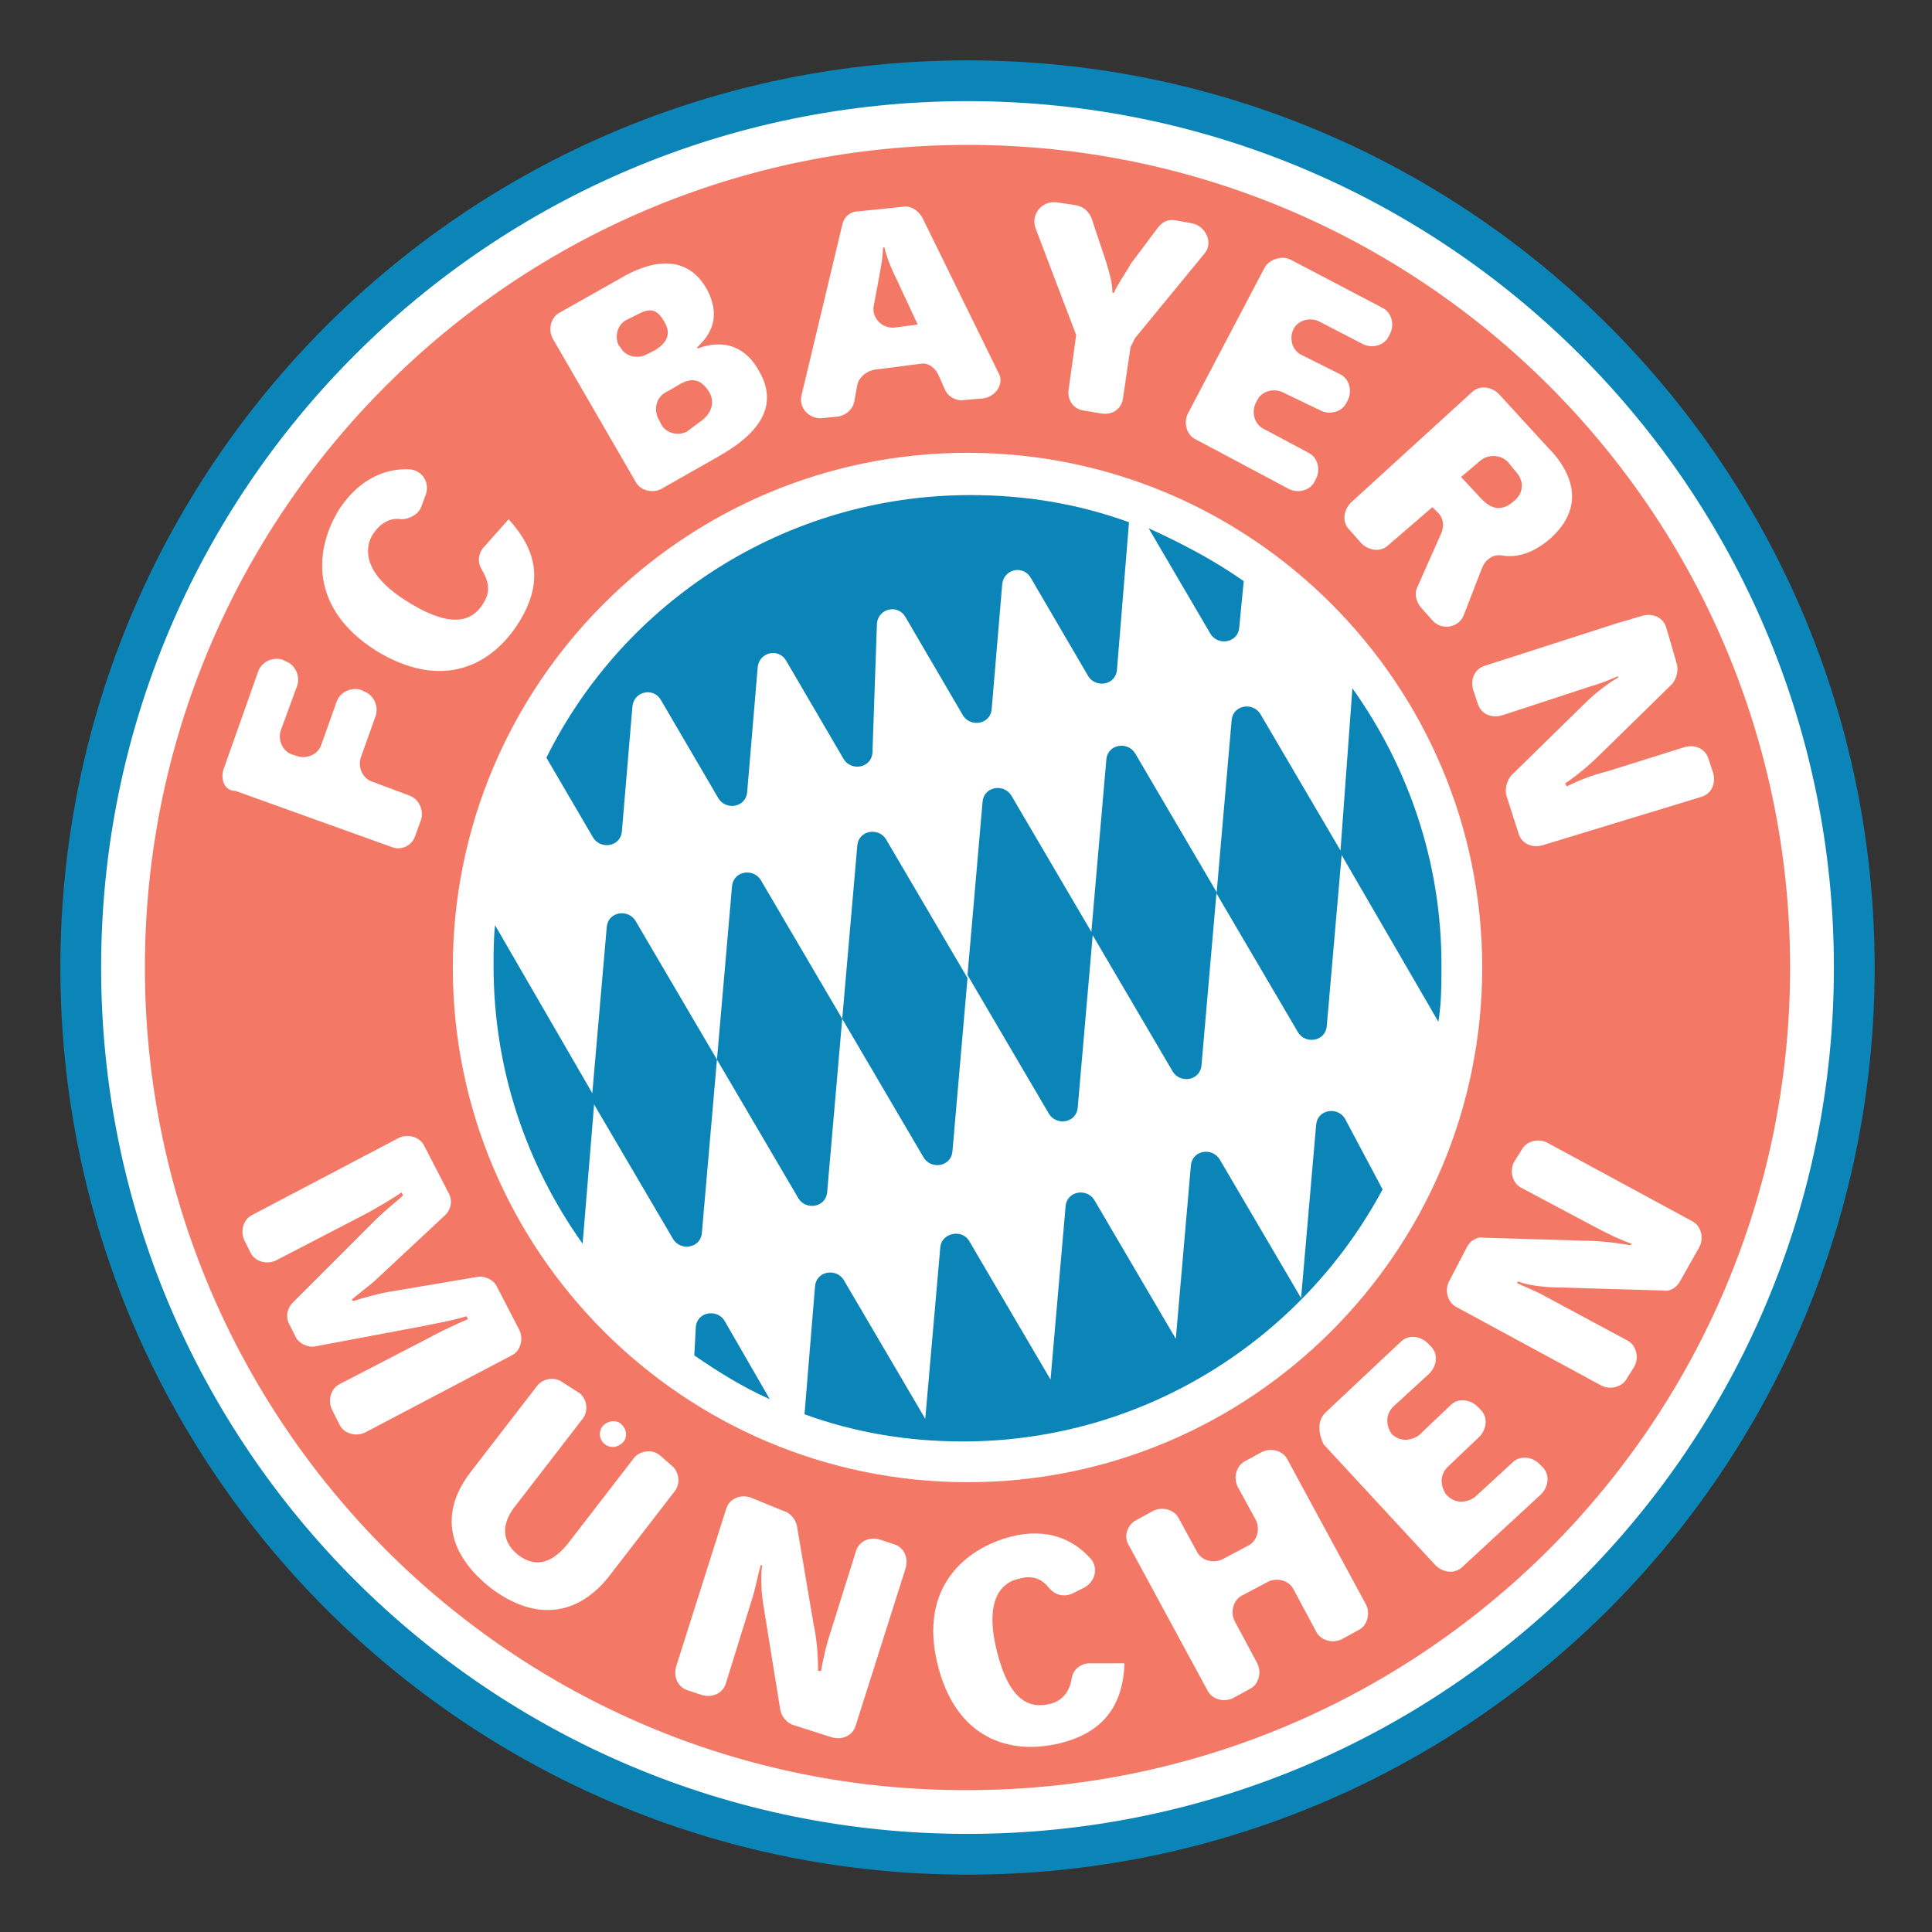
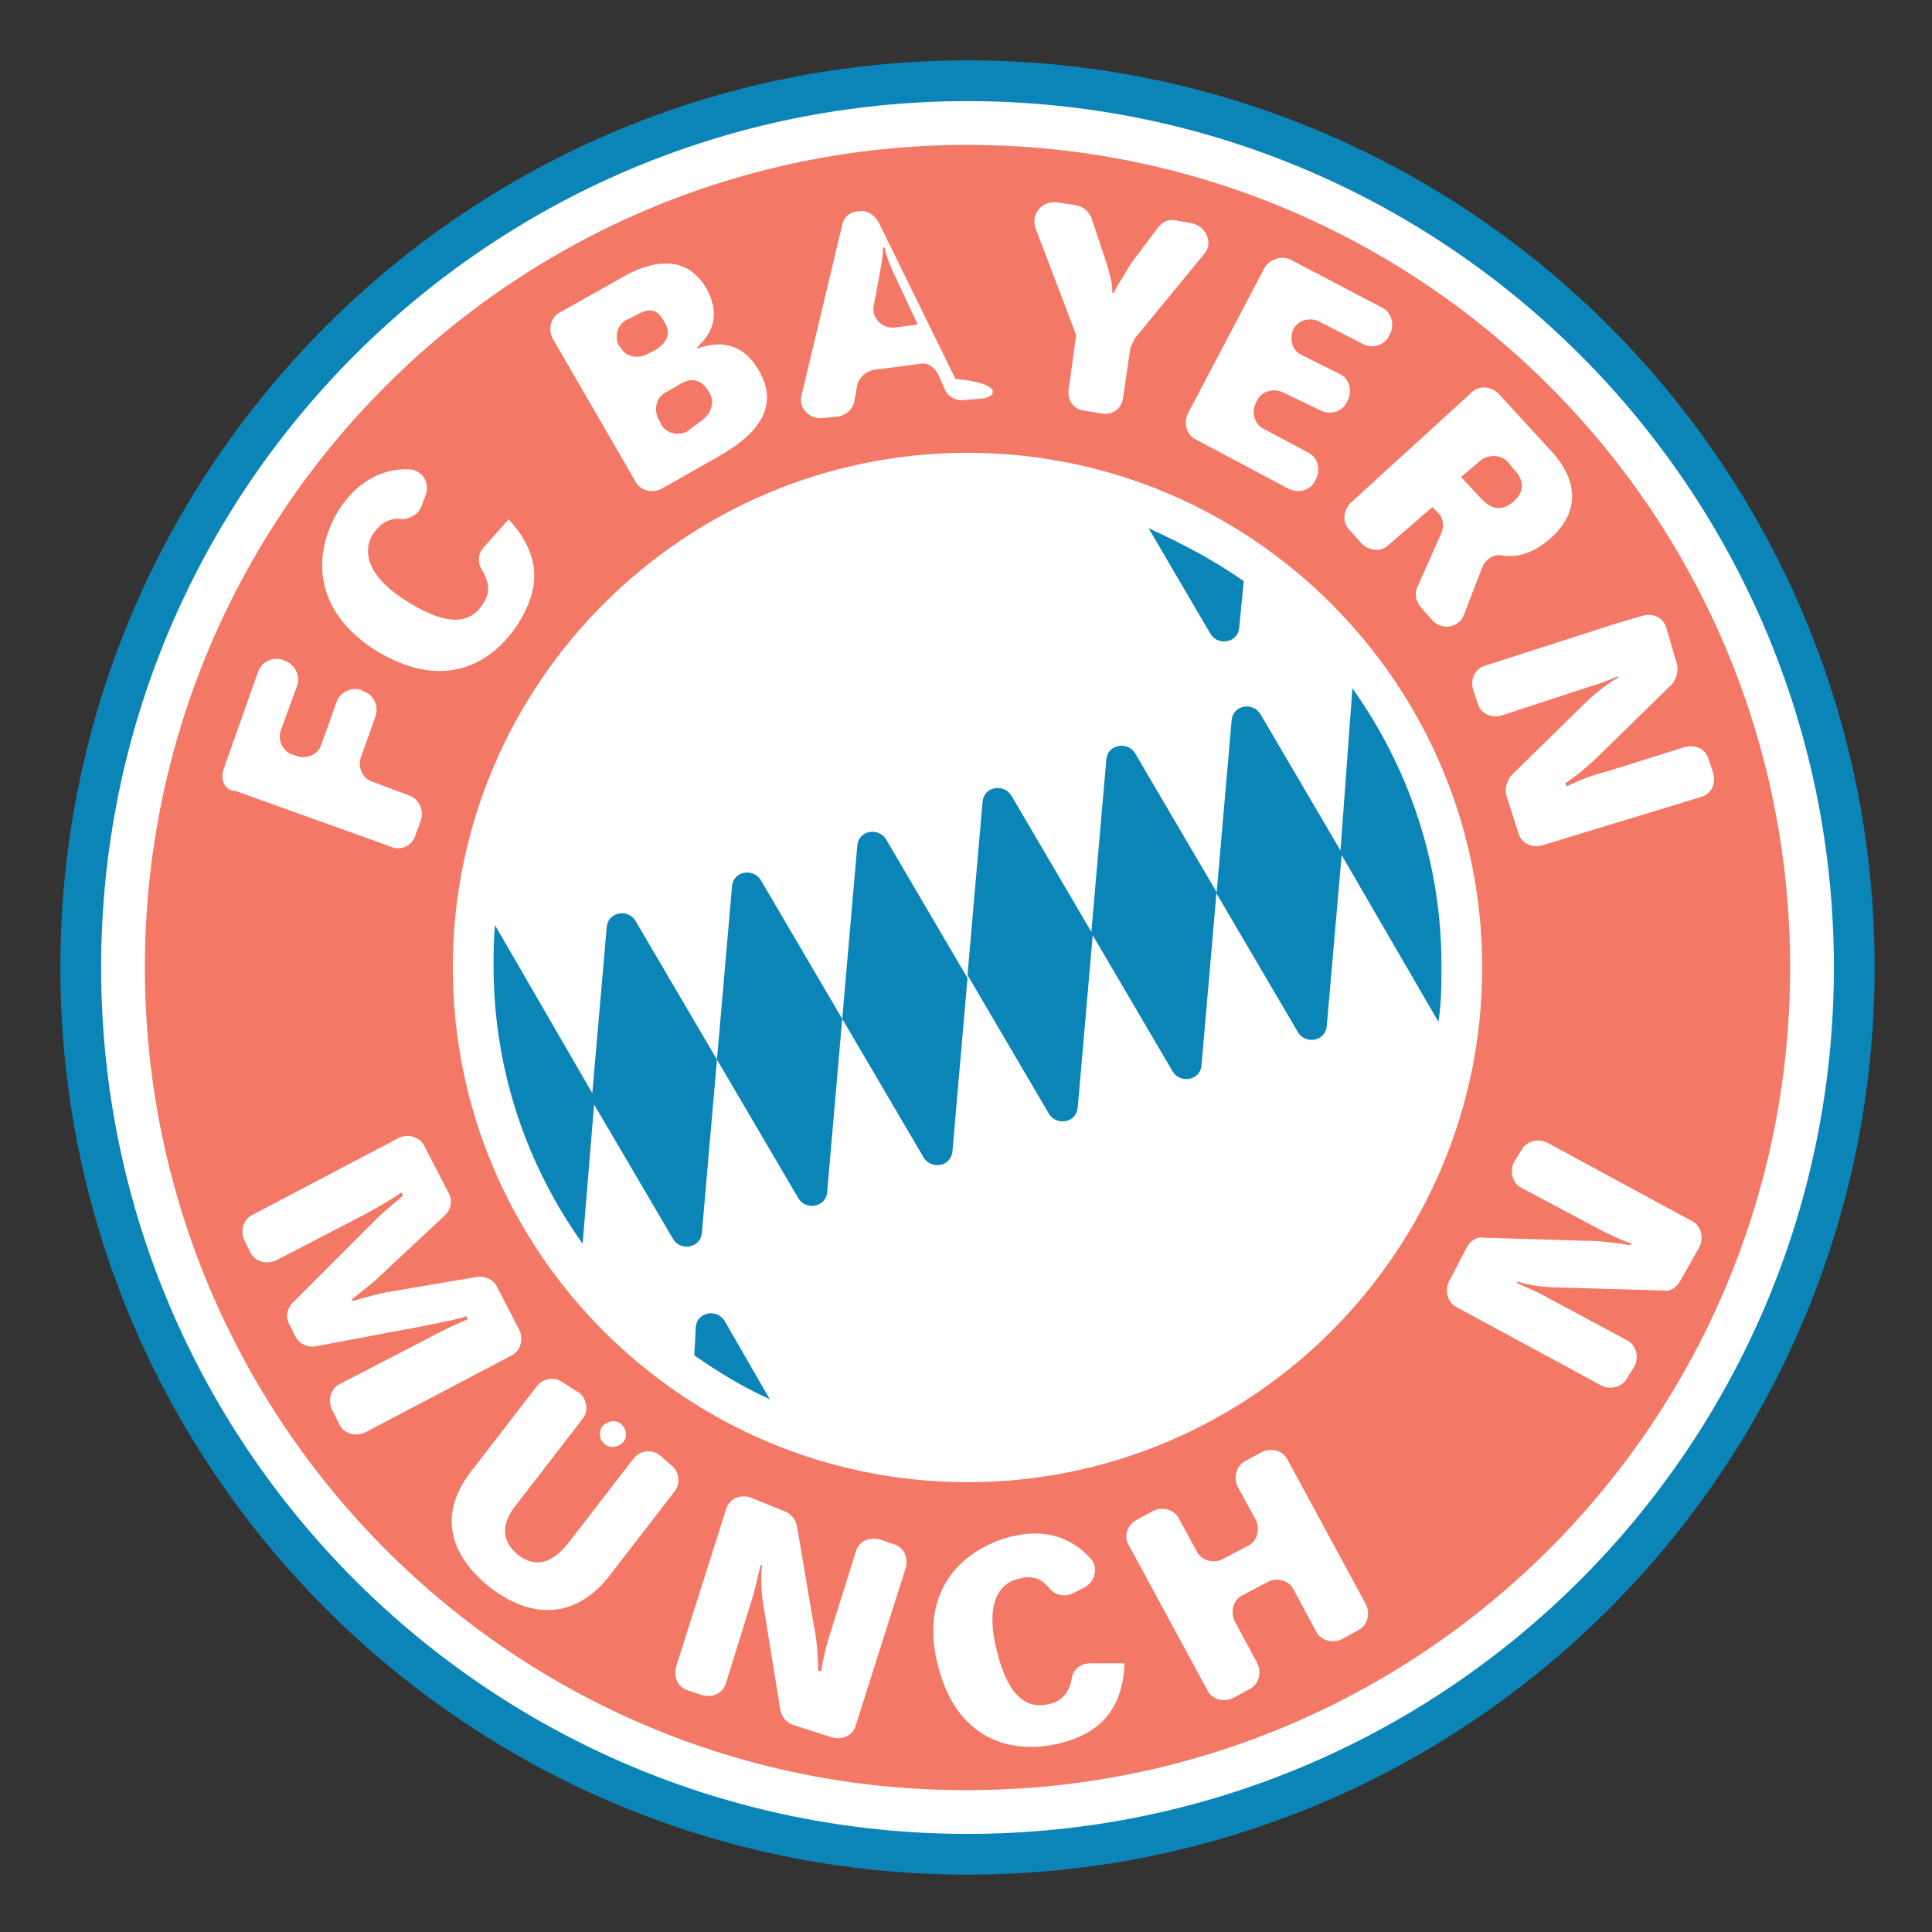
<svg xmlns="http://www.w3.org/2000/svg" enable-background="new 0 0 128 128" id="Слой_1" version="1.1" viewBox="0 0 128 128" xml:space="preserve">
  <rect x="0" y="0" width="128" height="128" fill="#333333" stroke="none" />
  <g>
    <g>
      <g>
        <g>
          <g>
            <path d="M4,64.1C4,30.9,30.9,4,64.1,4c33.2,0,60.1,26.9,60.1,60.1c0,33.2-26.9,60.1-60.1,60.1       C30.9,124.2,4,97.3,4,64.1" fill="#0B85B7" />
          </g>
        </g>
      </g>
      <g>
        <g>
          <g>
            <path d="M6.7,64.1c0-31.7,25.7-57.4,57.4-57.4c31.7,0,57.4,25.7,57.4,57.4c0,31.7-25.7,57.4-57.4,57.4       C32.4,121.5,6.7,95.8,6.7,64.1" fill="#FFFFFF" />
          </g>
        </g>
      </g>
      <g>
        <g>
          <g>
            <path d="M9.6,64.1C9.6,34,34,9.6,64.1,9.6c30.1,0,54.5,24.4,54.5,54.5c0,30.1-24.4,54.5-54.5,54.5       C34,118.7,9.6,94.2,9.6,64.1" fill="#F37865" />
          </g>
        </g>
      </g>
      <g>
        <g>
          <g>
            <path d="M14.8,51l2.3-6.5c0.2-0.6,0.9-1,1.6-0.8l0.2,0.1c0.6,0.2,1,0.9,0.8,1.6l-1.1,3       c-0.2,0.6,0.1,1.4,0.8,1.6l0.3,0.1c0.6,0.2,1.4-0.1,1.6-0.8l1-2.8c0.2-0.6,0.9-1,1.6-0.8l0.2,0.1c0.6,0.2,1,0.9,0.8,1.6l-1,2.8       c-0.2,0.6,0.1,1.4,0.8,1.6l2.4,0.9c0.6,0.2,1,0.9,0.8,1.6l-0.4,1.1c-0.2,0.6-0.9,1-1.6,0.7l-10.3-3.7       C14.9,52.4,14.6,51.7,14.8,51z" fill="#FFFFFF" />
          </g>
        </g>
      </g>
      <g>
        <g>
          <g>
-             <path d="M33.7,34.4c1.9,2.1,2.3,4.2,0.7,6.8c-1.8,2.9-5.1,4.6-9.5,1.9c-4.4-2.8-4.1-6.7-2.4-9.4       c1.4-2.1,3.2-2.7,4.7-2.6c0.8,0.1,1.3,0.9,1,1.7l-0.3,0.8c-0.2,0.5-0.8,0.8-1.3,0.8c-0.6-0.1-1.3,0.1-1.9,1       c-0.5,0.8-0.8,2.5,2.2,4.4c1.9,1.2,4,2,5.1,0.2c0.6-0.9,0.3-1.6-0.1-2.3c-0.3-0.5-0.2-1.1,0.2-1.5L33.7,34.4 M36.6,22.4       c-0.3-0.6-0.1-1.4,0.5-1.7l3.9-2.2c1-0.6,4.1-2.3,5.8,0.6c1.2,2.2-0.1,3.4-0.6,3.9l0,0.1c1-0.4,2.9-0.7,4.1,1.5       c1.8,3.1-1.6,5-2.8,5.7l-3.7,2.1c-0.6,0.3-1.4,0.1-1.7-0.5L36.6,22.4z M43.4,23.2c0.8-0.5,1.1-1.1,0.6-1.9       c-0.5-0.9-1-0.9-1.9-0.4l-0.6,0.3c-0.6,0.3-0.8,1.1-0.5,1.7l0.1,0.1c0.3,0.6,1.1,0.8,1.7,0.5L43.4,23.2z M46.3,28       c0.8-0.5,1.1-1.3,0.7-2c-0.6-1-1.3-1-2.2-0.4l-0.7,0.4c-0.6,0.3-0.8,1.1-0.5,1.7l0.2,0.4c0.3,0.6,1.1,0.8,1.7,0.5L46.3,28        M65.1,26.4l-1.2,0.1c-0.5,0.1-1.1-0.2-1.3-0.7l-0.4-0.9C62,24.4,61.5,24,61,24.1l-3.1,0.4c-0.5,0.1-1,0.5-1.1,1l-0.2,1.1       c-0.1,0.5-0.5,0.9-1.1,1l-1,0.1c-0.9,0.1-1.6-0.7-1.4-1.5l2.7-11.3c0.1-0.5,0.5-0.9,1.1-0.9l2.9-0.3c0.5-0.1,1,0.2,1.3,0.7       l5.1,10.4C66.5,25.4,66,26.3,65.1,26.4z M60.8,21.5l-1.4-3c-0.4-0.8-0.7-1.6-0.8-2.1l-0.1,0c0,0.7-0.2,1.6-0.3,2.2l-0.3,1.6       c-0.2,0.8,0.5,1.6,1.4,1.5L60.8,21.5 M71.3,22.2l-2.7-7.1c-0.3-0.9,0.4-1.8,1.4-1.7l1.3,0.2c0.5,0.1,0.8,0.4,1,0.8l1,3       c0.2,0.7,0.4,1.3,0.4,2l0.1,0c0.2-0.5,0.9-1.5,1.1-1.9l1.8-2.4c0.3-0.4,0.7-0.6,1.2-0.5l1.1,0.2c0.9,0.2,1.4,1.3,0.8,2       l-4.6,5.6c-0.1,0.2-0.2,0.4-0.3,0.6l-0.5,3.4c-0.1,0.7-0.7,1.1-1.4,1l-1.2-0.2c-0.7-0.1-1.1-0.7-1-1.4L71.3,22.2" fill="#FFFFFF" />
+             <path d="M33.7,34.4c1.9,2.1,2.3,4.2,0.7,6.8c-1.8,2.9-5.1,4.6-9.5,1.9c-4.4-2.8-4.1-6.7-2.4-9.4       c1.4-2.1,3.2-2.7,4.7-2.6c0.8,0.1,1.3,0.9,1,1.7l-0.3,0.8c-0.2,0.5-0.8,0.8-1.3,0.8c-0.6-0.1-1.3,0.1-1.9,1       c-0.5,0.8-0.8,2.5,2.2,4.4c1.9,1.2,4,2,5.1,0.2c0.6-0.9,0.3-1.6-0.1-2.3c-0.3-0.5-0.2-1.1,0.2-1.5L33.7,34.4 M36.6,22.4       c-0.3-0.6-0.1-1.4,0.5-1.7l3.9-2.2c1-0.6,4.1-2.3,5.8,0.6c1.2,2.2-0.1,3.4-0.6,3.9l0,0.1c1-0.4,2.9-0.7,4.1,1.5       c1.8,3.1-1.6,5-2.8,5.7l-3.7,2.1c-0.6,0.3-1.4,0.1-1.7-0.5L36.6,22.4z M43.4,23.2c0.8-0.5,1.1-1.1,0.6-1.9       c-0.5-0.9-1-0.9-1.9-0.4l-0.6,0.3c-0.6,0.3-0.8,1.1-0.5,1.7l0.1,0.1c0.3,0.6,1.1,0.8,1.7,0.5L43.4,23.2z M46.3,28       c0.8-0.5,1.1-1.3,0.7-2c-0.6-1-1.3-1-2.2-0.4l-0.7,0.4c-0.6,0.3-0.8,1.1-0.5,1.7l0.2,0.4c0.3,0.6,1.1,0.8,1.7,0.5L46.3,28        M65.1,26.4l-1.2,0.1c-0.5,0.1-1.1-0.2-1.3-0.7l-0.4-0.9C62,24.4,61.5,24,61,24.1l-3.1,0.4c-0.5,0.1-1,0.5-1.1,1l-0.2,1.1       c-0.1,0.5-0.5,0.9-1.1,1l-1,0.1c-0.9,0.1-1.6-0.7-1.4-1.5l2.7-11.3c0.1-0.5,0.5-0.9,1.1-0.9c0.5-0.1,1,0.2,1.3,0.7       l5.1,10.4C66.5,25.4,66,26.3,65.1,26.4z M60.8,21.5l-1.4-3c-0.4-0.8-0.7-1.6-0.8-2.1l-0.1,0c0,0.7-0.2,1.6-0.3,2.2l-0.3,1.6       c-0.2,0.8,0.5,1.6,1.4,1.5L60.8,21.5 M71.3,22.2l-2.7-7.1c-0.3-0.9,0.4-1.8,1.4-1.7l1.3,0.2c0.5,0.1,0.8,0.4,1,0.8l1,3       c0.2,0.7,0.4,1.3,0.4,2l0.1,0c0.2-0.5,0.9-1.5,1.1-1.9l1.8-2.4c0.3-0.4,0.7-0.6,1.2-0.5l1.1,0.2c0.9,0.2,1.4,1.3,0.8,2       l-4.6,5.6c-0.1,0.2-0.2,0.4-0.3,0.6l-0.5,3.4c-0.1,0.7-0.7,1.1-1.4,1l-1.2-0.2c-0.7-0.1-1.1-0.7-1-1.4L71.3,22.2" fill="#FFFFFF" />
          </g>
        </g>
      </g>
      <g>
        <g>
          <g>
            <path d="M85.5,17.2l6.1,3.2c0.6,0.3,0.8,1.1,0.5,1.7l-0.1,0.2c-0.3,0.6-1.1,0.8-1.7,0.5l-2.9-1.5       c-0.6-0.3-1.4-0.1-1.7,0.5l0,0c-0.3,0.6-0.1,1.4,0.5,1.7l2.6,1.3c0.6,0.3,0.8,1.1,0.5,1.7l-0.1,0.2c-0.3,0.6-1.1,0.8-1.7,0.5       L85,26c-0.6-0.3-1.4-0.1-1.7,0.5l-0.1,0.2c-0.3,0.6-0.1,1.4,0.5,1.7l3,1.6c0.6,0.3,0.8,1.1,0.5,1.7l-0.1,0.2       c-0.3,0.6-1.1,0.8-1.7,0.5l-6.2-3.3c-0.6-0.3-0.8-1.1-0.5-1.7l5.1-9.7C84.1,17.2,84.9,16.9,85.5,17.2z" fill="#FFFFFF" />
          </g>
        </g>
      </g>
      <g>
        <g>
          <g>
            <path d="M97.5,26c0.5-0.5,1.3-0.4,1.8,0.1l3.3,3.6c0.7,0.7,3,3.3,0.2,5.9c-1,0.9-2.1,1.4-3.3,1.2       c-0.6-0.1-1.1,0.3-1.3,0.8L97,40.7c-0.3,0.9-1.5,1.1-2.1,0.4l-0.8-0.9c-0.3-0.4-0.4-0.9-0.2-1.3l1.6-3.6c0.2-0.5,0.1-1-0.2-1.3       l-0.4-0.4L92,36.1c-0.5,0.5-1.3,0.4-1.8-0.1l-0.8-0.9c-0.5-0.5-0.4-1.3,0.1-1.8L97.5,26z M96.8,31.6l1.3,1.4       c0.3,0.3,1.1,1.2,2.2,0.2c0.6-0.5,0.8-1.3,0-2.1l-0.4-0.5c-0.5-0.5-1.3-0.5-1.8-0.1L96.8,31.6" fill="#FFFFFF" />
          </g>
        </g>
      </g>
      <g>
        <g>
          <g>
            <path d="M111.1,44c0.1,0.4,0,0.9-0.3,1.3l-4.7,4.6c-0.6,0.6-1.5,1.4-2.4,2l0.1,0.2c0.6-0.3,1.5-0.7,2.7-1       l5.1-1.6c0.7-0.2,1.4,0.1,1.6,0.8l0.3,0.9c0.2,0.7-0.1,1.4-0.8,1.6L102.2,56c-0.7,0.2-1.4-0.1-1.6-0.8l-0.8-2.5       c-0.1-0.4,0-0.9,0.3-1.3l4.9-4.8c0.8-0.8,1.8-1.5,2.2-1.7l0-0.1c-0.7,0.3-1.2,0.5-1.9,0.7l-5.8,1.9c-0.7,0.2-1.4-0.1-1.6-0.8       l-0.3-0.9c-0.2-0.7,0.1-1.4,0.8-1.6l8.7-2.8l1.7-0.5c0.7-0.2,1.4,0.1,1.6,0.8L111.1,44z" fill="#FFFFFF" />
          </g>
        </g>
      </g>
      <g>
        <g>
          <g>
            <path d="M64.1,30C45.3,30,30,45.3,30,64.1c0,18.8,15.3,34.1,34.1,34.1c18.8,0,34.1-15.3,34.1-34.1       C98.2,45.3,82.9,30,64.1,30" fill="#FFFFFF" />
          </g>
        </g>
      </g>
      <g>
        <g>
          <g>
            <path d="M72.3,61.8L72.3,61.8l5.4,9.2c0.5,0.8,1.8,0.6,1.9-0.4l1-11.5l-5.4-9.2c-0.5-0.8-1.8-0.6-1.9,0.4       L72.3,61.8 M64.1,64.6l5.4,9.2c0.5,0.8,1.8,0.6,1.9-0.4l1-11.5l-5.4-9.2c-0.5-0.8-1.8-0.6-1.9,0.4L64.1,64.6 M80.6,59.2       l5.4,9.2c0.5,0.8,1.8,0.6,1.9-0.4l1-11.5l-5.4-9.2c-0.5-0.8-1.8-0.6-1.9,0.4L80.6,59.2 M88.8,56.5l6.5,11.2       c0.2-1.3,0.2-2.5,0.2-3.8c0-6.8-2.2-13.1-5.9-18.3L88.8,56.5" fill="#0B85B7" />
          </g>
        </g>
      </g>
      <g>
        <g>
          <g>
            <path d="M76.1,35l4.1,7c0.5,0.8,1.8,0.6,1.9-0.4l0.3-3.1C80.4,37.1,78.3,36,76.1,35 M51,92.7l-3-5.2       c-0.5-0.8-1.8-0.6-1.9,0.4L46,89.8C47.6,90.9,49.2,91.9,51,92.7 M39.4,72.7l-6.6-11.4c-0.1,0.9-0.1,1.8-0.1,2.7       c0,6.9,2.2,13.2,5.9,18.4L39.4,72.7" fill="#0B85B7" />
          </g>
        </g>
      </g>
      <g>
        <g>
          <g>
            <g>
              <path d="M29.7,79c0.3,0.5,0.2,1.1-0.2,1.5L25,84.7c-0.3,0.3-1.1,0.9-1.7,1.4l0.1,0.1c0.6-0.2,1.7-0.5,2.3-0.6        l5.9-1c0.5-0.1,1.1,0.2,1.3,0.6l1.5,2.9c0.3,0.6,0.1,1.4-0.5,1.7l-9.7,5.1c-0.6,0.3-1.4,0.1-1.7-0.5L22,93.4        c-0.3-0.6-0.1-1.4,0.5-1.7l5.8-3c0.9-0.5,2.2-1.1,2.7-1.3l-0.1-0.2c-0.5,0.2-2.1,0.5-3.1,0.7l-6.9,1.3        c-0.5,0.1-1.1-0.2-1.3-0.6l-0.4-0.8c-0.3-0.5-0.2-1.1,0.2-1.5l5.5-5.5c0.6-0.6,1.5-1.3,1.8-1.6l-0.1-0.2        c-0.4,0.3-1.9,1.2-2.9,1.7l-5.4,2.8c-0.6,0.3-1.4,0.1-1.7-0.5l-0.4-0.8c-0.3-0.6-0.1-1.4,0.5-1.7l9.7-5.1        c0.6-0.3,1.4-0.1,1.7,0.5L29.7,79z M51.9,100.1c0.4,0.1,0.8,0.5,0.9,1l1.1,6.5c0.2,0.9,0.3,2,0.3,3.1l0.2,0        c0.1-0.6,0.3-1.6,0.7-2.8l1.6-5.1c0.2-0.7,0.9-1,1.6-0.8l0.9,0.3c0.7,0.2,1,0.9,0.8,1.6l-3.3,10.4c-0.2,0.7-0.9,1-1.6,0.8        l-2.5-0.8c-0.4-0.1-0.8-0.5-0.9-1l-1.1-6.8c-0.2-1.1-0.2-2.3-0.1-2.8l-0.1,0c-0.2,0.7-0.3,1.3-0.5,2l-1.8,5.8        c-0.2,0.7-0.9,1-1.6,0.8l-0.9-0.3c-0.7-0.2-1-0.9-0.8-1.6l3.3-10.4c0.2-0.7,0.9-1,1.6-0.8L51.9,100.1z M74.5,110.2        c-0.1,2.8-1.4,4.6-4.3,5.3c-3.3,0.8-6.9-0.3-8.1-5.3c-1.2-5,1.8-7.6,4.9-8.4c2.4-0.6,4.1,0.2,5.2,1.4c0.6,0.6,0.4,1.6-0.4,2        l-0.8,0.4c-0.5,0.2-1.1,0.1-1.5-0.4c-0.4-0.5-1-0.9-2-0.6c-1,0.2-2.3,1.2-1.5,4.6c0.5,2.1,1.4,4.2,3.5,3.7        c1-0.2,1.4-1,1.5-1.7c0.1-0.6,0.6-1,1.2-1L74.5,110.2" fill="#FFFFFF" />
            </g>
          </g>
        </g>
        <g>
          <g>
            <g>
              <path d="M75.3,100.7l1.1-0.6c0.6-0.3,1.4-0.1,1.7,0.5l1.2,2.2c0.3,0.6,1.1,0.8,1.7,0.5l1.7-0.9        c0.6-0.3,0.8-1.1,0.5-1.7l-1.2-2.2c-0.3-0.6-0.1-1.4,0.5-1.7l1.1-0.6c0.6-0.3,1.4-0.1,1.7,0.5l5.2,9.6        c0.3,0.6,0.1,1.4-0.5,1.7l-1.1,0.6c-0.6,0.3-1.4,0.1-1.7-0.5l-1.5-2.8c-0.3-0.6-1.1-0.8-1.7-0.5l-1.7,0.9        c-0.6,0.3-0.8,1.1-0.5,1.7l1.5,2.8c0.3,0.6,0.1,1.4-0.5,1.7l-1.1,0.6c-0.6,0.3-1.4,0.1-1.7-0.5l-5.2-9.6        C74.4,101.8,74.7,101,75.3,100.7z" fill="#FFFFFF" />
            </g>
          </g>
        </g>
        <g>
          <g>
            <g>
-               <path d="M87.8,93.6l5-4.7c0.5-0.5,1.3-0.4,1.8,0.1l0.2,0.2c0.5,0.5,0.4,1.3-0.1,1.8l-2.4,2.2        c-0.5,0.5-0.5,1.2-0.1,1.8l0,0c0.5,0.5,1.2,0.5,1.8,0.1l2.1-2c0.5-0.5,1.3-0.4,1.8,0.1l0.2,0.2c0.5,0.5,0.4,1.3-0.1,1.8        l-2.1,2c-0.5,0.5-0.5,1.2-0.1,1.8l0.1,0.1c0.5,0.5,1.2,0.5,1.8,0.1l2.5-2.3c0.5-0.5,1.3-0.4,1.8,0.1l0.2,0.2        c0.5,0.5,0.4,1.3-0.1,1.8l-5.2,4.8c-0.5,0.5-1.3,0.4-1.8-0.1l-7.4-8C87.3,94.9,87.3,94.1,87.8,93.6z" fill="#FFFFFF" />
-             </g>
+               </g>
          </g>
        </g>
        <g>
          <g>
            <g>
              <path d="M97.2,82.6c0.2-0.4,0.7-0.7,1.1-0.6l6.6,0.2c0.9,0,2,0.1,3.1,0.3l0.1-0.1c-0.6-0.2-1.5-0.6-2.6-1.2        l-4.7-2.5c-0.6-0.3-0.8-1.1-0.5-1.7l0.5-0.8c0.3-0.6,1.1-0.8,1.7-0.5l9.6,5.2c0.6,0.3,0.8,1.1,0.5,1.7l-1.3,2.3        c-0.2,0.4-0.7,0.7-1.1,0.6l-6.9-0.2c-1.1,0-2.3-0.2-2.7-0.4l-0.1,0.1c0.6,0.3,1.2,0.5,1.9,0.9l5.4,2.9        c0.6,0.3,0.8,1.1,0.5,1.7l-0.5,0.8c-0.3,0.6-1.1,0.8-1.7,0.5l-9.6-5.2c-0.6-0.3-0.8-1.1-0.5-1.7L97.2,82.6z M38.4,92.3        c0.5,0.4,0.6,1.2,0.2,1.7l-4.4,5.7c-0.9,1.1-1.1,2.3,0.1,3.3c1.3,1,2.4,0.4,3.3-0.7l4.4-5.7c0.4-0.5,1.2-0.6,1.7-0.2l0.8,0.7        c0.5,0.4,0.6,1.2,0.2,1.7l-4.4,5.7c-2.1,2.6-4.9,2.9-7.8,0.7c-2.4-1.9-3.7-4.6-1.3-7.7l4.4-5.7c0.4-0.5,1.2-0.6,1.7-0.2        L38.4,92.3z" fill="#FFFFFF" />
            </g>
          </g>
        </g>
        <g>
          <g>
            <g>
              <path d="M41.1,95.7L41.1,95.7c-0.7,0.5-1.6-0.2-1.3-1l0,0c0.2-0.5,0.9-0.7,1.3-0.4l0,0        C41.6,94.7,41.6,95.4,41.1,95.7z" fill="#FFFFFF" />
            </g>
          </g>
        </g>
      </g>
    </g>
  </g>
  <g>
    <g>
      <g>
-         <path d="M58.1,41.3c0.1-1,1.4-1.3,1.9-0.4l3.8,6.5c0.5,0.8,1.8,0.6,1.9-0.4l0.7-8.3c0.1-1,1.4-1.3,1.9-0.4     l3.8,6.5c0.5,0.8,1.8,0.6,1.9-0.4l0.8-9.8c-3.3-1.2-6.8-1.8-10.5-1.8c-12.3,0-23,7.1-28.1,17.4l3.1,5.3c0.5,0.8,1.8,0.6,1.9-0.4     l0.7-8.3c0.1-1,1.4-1.3,1.9-0.4l3.8,6.5c0.5,0.8,1.8,0.6,1.9-0.4l0.7-8.3c0.1-1,1.4-1.3,1.9-0.4l3.8,6.5c0.5,0.8,1.8,0.6,1.9-0.4     L58.1,41.3z" fill="#0B85B7" />
-       </g>
+         </g>
    </g>
  </g>
  <g>
    <g>
      <g>
        <g>
          <path d="M64.1,64.8l-5.4-9.2c-0.5-0.8-1.8-0.6-1.9,0.4l-1,11.5l-5.4-9.2c-0.5-0.8-1.8-0.6-1.9,0.4l-1,11.5      l-5.4-9.2c-0.5-0.8-1.8-0.6-1.9,0.4l-1,11.5l5.4,9.2c0.5,0.8,1.8,0.6,1.9-0.4l1-11.5l5.4,9.2c0.5,0.8,1.8,0.6,1.9-0.4l1-11.5      l5.4,9.2c0.5,0.8,1.8,0.6,1.9-0.4L64.1,64.8z" fill="#0B85B7" />
        </g>
      </g>
    </g>
    <g>
      <g>
        <g>
-           <path d="M89.1,74.1c-0.5-0.8-1.8-0.6-1.9,0.4l-1,11.5l-5.4-9.2c-0.5-0.8-1.8-0.6-1.9,0.4l-1,11.5l-5.4-9.2      c-0.5-0.8-1.8-0.6-1.9,0.4l-1,11.5l-5.4-9.2c-0.5-0.8-1.8-0.5-1.9,0.4l-1,11.4l-5.4-9.2c-0.5-0.8-1.8-0.6-1.9,0.4l-0.7,8.5      c3.3,1.2,6.8,1.8,10.5,1.8c12,0,22.5-6.8,27.8-16.7L89.1,74.1z" fill="#0B85B7" />
-         </g>
+           </g>
      </g>
    </g>
  </g>
  <g>
    <g>
      <g>
        <path d="M80.6,59.2" fill="#0B85B7" />
      </g>
    </g>
  </g>
</svg>